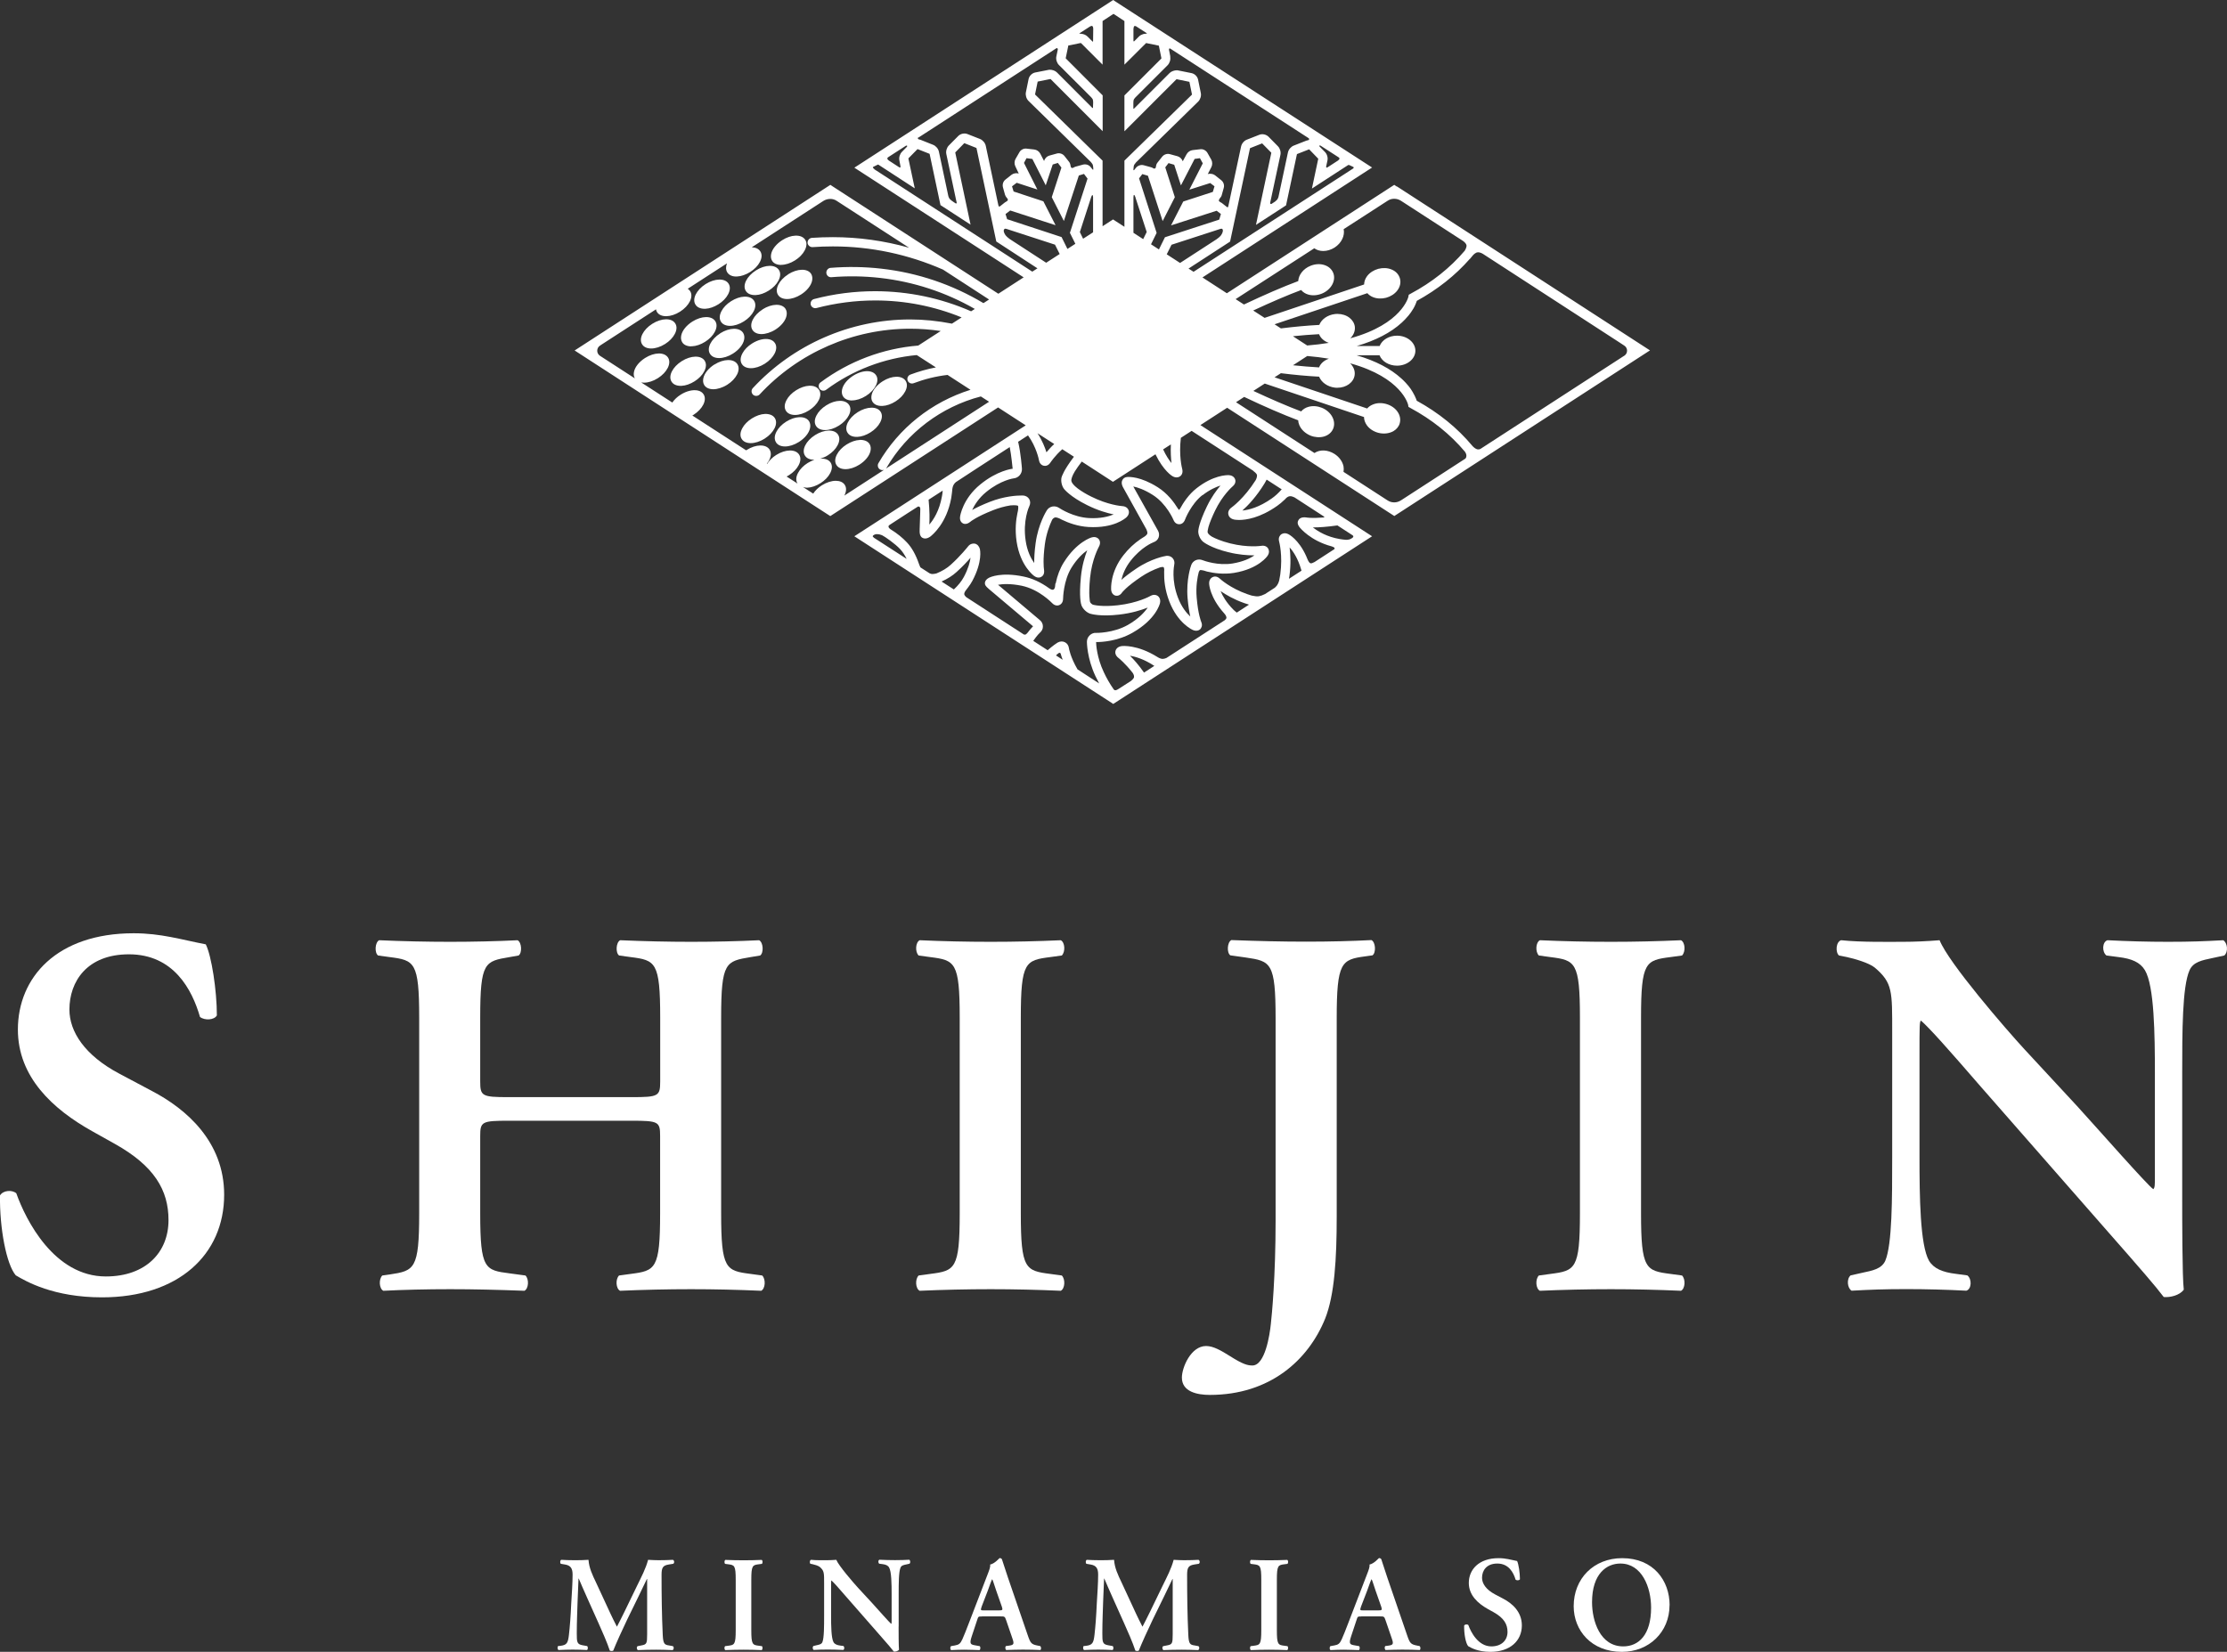
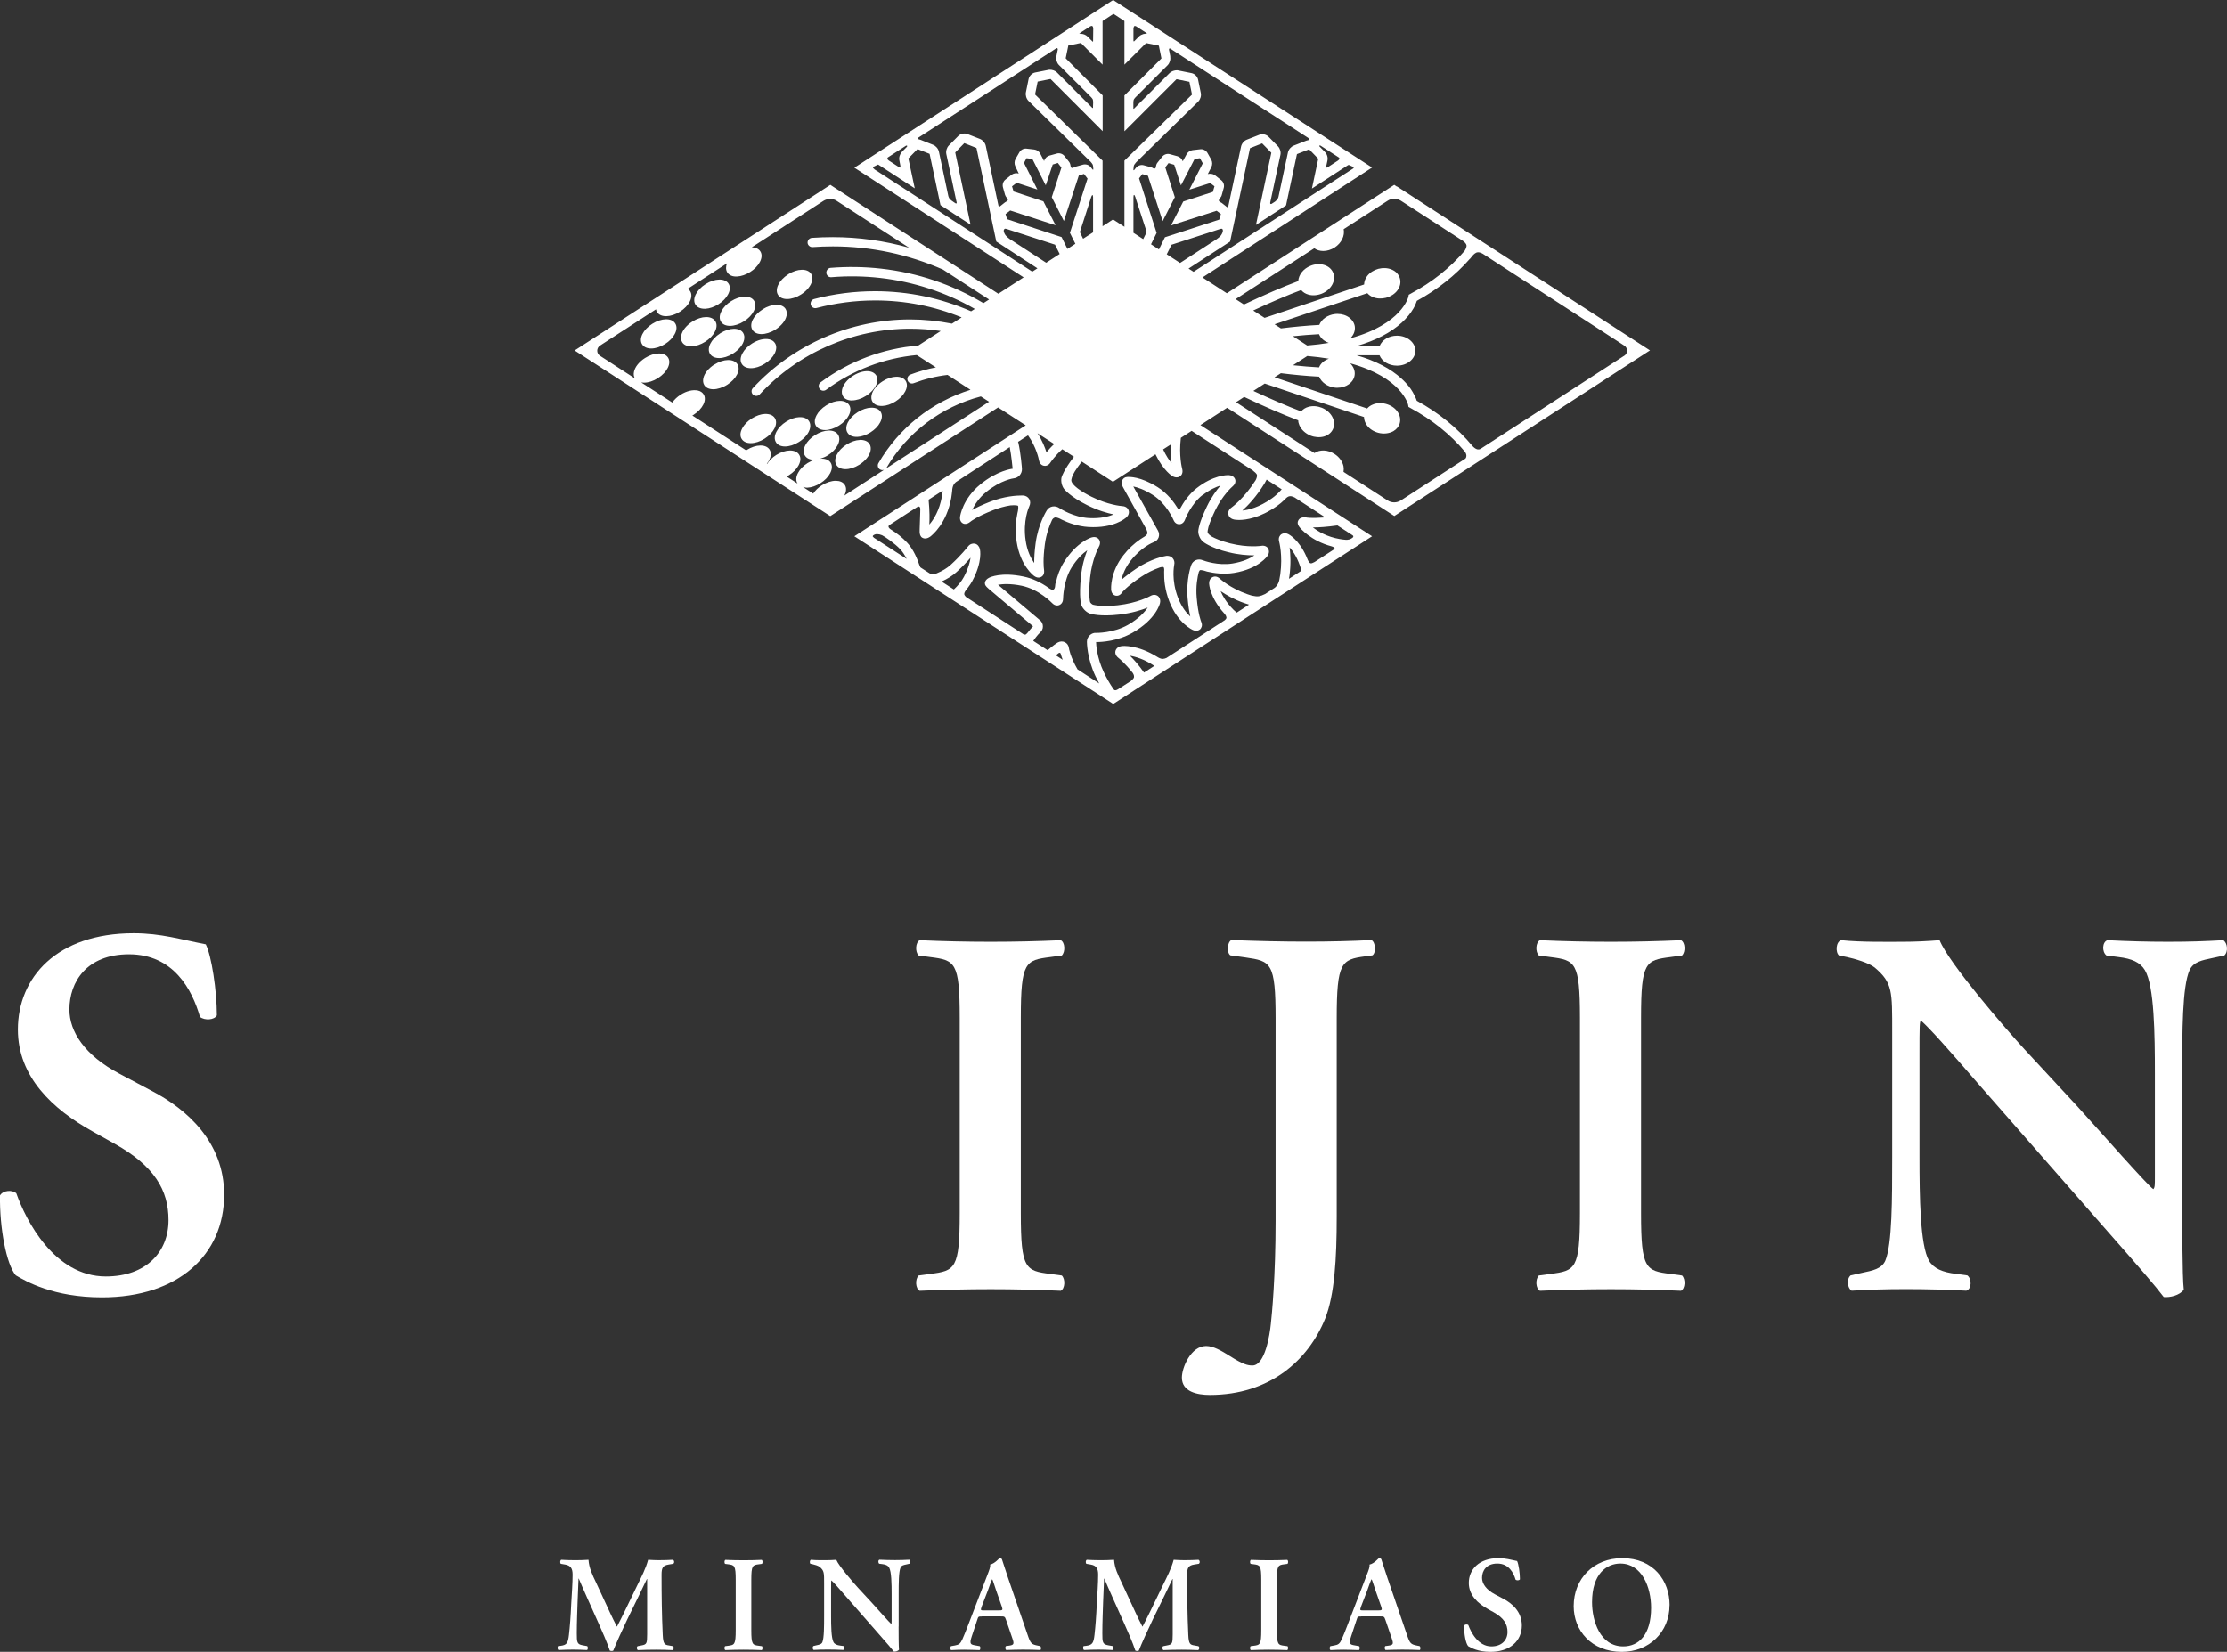
<svg xmlns="http://www.w3.org/2000/svg" id="Layer_2" viewBox="0 0 281.36 208.75">
  <rect x="0" y="0" width="281.36" height="208.75" fill="#333333" stroke="none" />
  <defs>
    <style>.cls-1{fill:#fff;}</style>
  </defs>
  <g id="_デザイン">
    <path class="cls-1" d="M2,161.18c-1.2-1.4-2.06-5.99-2-10.11.4-.66,1.53-.73,2.06-.27,1.2,3.39,4.79,10.51,11.31,10.51,5.06,0,7.92-3.06,7.92-7.12,0-3.79-1.8-6.85-6.79-9.64l-2.86-1.6c-4.99-2.79-9.38-6.85-9.38-12.84,0-6.58,4.92-12.17,14.63-12.17,3.46,0,5.99.8,9.11,1.4.73,1.46,1.4,5.85,1.4,8.98-.33.6-1.53.66-2.13.2-1-3.46-3.33-7.92-8.98-7.92-5.32,0-7.52,3.46-7.52,6.98,0,2.79,1.93,5.79,6.32,8.11l4.12,2.19c4.32,2.26,9.11,6.39,9.11,13.1,0,7.58-5.79,12.97-15.43,12.97-6.12,0-9.58-2-10.91-2.79Z" />
-     <path class="cls-1" d="M64.26,141.63c-3.39,0-3.59.13-3.59,1.93v9.78c0,7.05.6,7.18,3.72,7.58l2,.27c.47.47.4,1.66-.13,1.93-3.46-.13-6.45-.2-9.38-.2s-5.92.07-8.45.2c-.53-.27-.6-1.46-.13-1.93l.93-.13c3.13-.47,3.73-.66,3.73-7.72v-24.74c0-7.05-.6-7.25-3.73-7.65l-1.46-.2c-.47-.33-.4-1.66.13-1.93,2.93.13,6.05.2,8.98.2s5.92-.07,8.51-.2c.53.27.6,1.6.13,1.93l-1.13.2c-3.13.53-3.72.6-3.72,7.65v8.05c0,1.86.2,2,3.59,2h15.56c3.39,0,3.59-.13,3.59-2v-8.05c0-7.05-.6-7.25-3.73-7.65l-1.46-.2c-.47-.33-.4-1.66.13-1.93,3.06.13,6.05.2,8.98.2s5.92-.07,8.58-.2c.53.27.6,1.6.13,1.93l-1.2.2c-3.13.53-3.73.6-3.73,7.65v24.74c0,7.05.6,7.25,3.73,7.65l1.46.2c.47.47.4,1.66-.13,1.93-2.93-.13-5.92-.2-8.85-.2s-6.05.07-8.98.2c-.53-.27-.6-1.46-.13-1.93l1.46-.2c3.13-.4,3.73-.6,3.73-7.65v-9.78c0-1.8-.2-1.93-3.59-1.93h-15.56Z" />
    <path class="cls-1" d="M128.97,153.34c0,7.05.6,7.25,3.72,7.65l1.46.2c.47.47.4,1.66-.13,1.93-2.93-.13-5.92-.2-8.85-.2s-6.05.07-8.98.2c-.53-.27-.6-1.46-.13-1.93l1.46-.2c3.13-.4,3.73-.6,3.73-7.65v-24.74c0-7.05-.6-7.25-3.73-7.65l-1.46-.2c-.47-.47-.4-1.66.13-1.93,2.93.13,5.92.2,8.98.2s5.92-.07,8.85-.2c.53.27.6,1.46.13,1.93l-1.46.2c-3.13.4-3.72.6-3.72,7.65v24.74Z" />
    <path class="cls-1" d="M168.88,153.8c0,5.26-.27,9.84-1.46,12.84-2.13,5.25-6.98,9.64-14.57,9.64-1.6,0-3.53-.4-3.53-2.19,0-1.26,1.13-3.99,3.06-3.99.93,0,1.93.6,2.99,1.26,1.66,1.06,2.26,1.2,2.86,1.2,1.6,0,2.19-3.86,2.33-5.26.13-1.13.6-5.99.6-13.04v-25.54c0-7.12-.6-7.25-3.79-7.72l-1.93-.27c-.47-.33-.4-1.66.13-1.93,3.46.13,6.45.2,9.45.2s5.79-.07,8.25-.2c.53.27.6,1.6.13,1.93l-.93.13c-2.99.4-3.59.73-3.59,7.85v25.08Z" />
    <path class="cls-1" d="M207.33,153.34c0,7.05.6,7.25,3.72,7.65l1.46.2c.47.47.4,1.66-.13,1.93-2.93-.13-5.92-.2-8.85-.2s-6.05.07-8.98.2c-.53-.27-.6-1.46-.13-1.93l1.46-.2c3.13-.4,3.73-.6,3.73-7.65v-24.74c0-7.05-.6-7.25-3.73-7.65l-1.46-.2c-.47-.47-.4-1.66.13-1.93,2.93.13,5.92.2,8.98.2s5.92-.07,8.85-.2c.53.27.6,1.46.13,1.93l-1.46.2c-3.13.4-3.72.6-3.72,7.65v24.74Z" />
    <path class="cls-1" d="M275.7,151.61c0,2,0,9.84.2,11.37-.53.73-1.73,1-2.53.93-1.06-1.4-2.73-3.33-7.52-8.78l-15.56-17.76c-4.26-4.92-6.45-7.38-7.58-8.38-.2,0-.2.73-.2,4.26v12.97c0,4.99.07,11.11,1.2,13.1.6,1,1.73,1.46,3.39,1.66l1.46.2c.6.47.53,1.73-.13,1.93-2.46-.13-5.06-.2-7.58-.2-2.79,0-4.59.07-6.92.2-.53-.33-.66-1.46-.13-1.93l1.46-.33c1.26-.27,2.46-.47,2.93-1.53.87-2.06.87-7.85.87-13.1v-15.76c0-5.19.07-6.25-2.2-8.18-.73-.6-2.59-1.13-3.52-1.33l-1-.2c-.47-.4-.4-1.73.27-1.93,2.53.27,6.19.2,7.85.2,1.4,0,2.99-.07,4.59-.2,1.13,2.86,8.38,11.24,10.71,13.77l6.65,7.18c2.79,3.06,8.98,10.11,9.64,10.51.2-.2.2-.53.2-1.6v-12.97c0-4.99-.07-11.11-1.26-13.1-.6-1-1.66-1.46-3.33-1.66l-1.53-.2c-.6-.47-.53-1.73.13-1.93,2.59.13,5.05.2,7.65.2,2.86,0,4.59-.07,6.98-.2.53.33.66,1.46.13,1.93l-1.53.33c-1.26.27-2.39.47-2.86,1.53-.93,2.06-.93,7.85-.93,13.1v15.9Z" />
    <path class="cls-1" d="M85,208.03c.17.07.15.43-.03.5-.73-.03-1.4-.05-2.09-.05-.8,0-1.54.02-2.29.05-.14-.07-.2-.39-.03-.5l.46-.09c.68-.12.74-.24.74-1.4v-7h-.03c-.46.94-.7,1.45-1.03,2.14l-1.47,3.01c-.58,1.2-1.44,3.1-1.75,3.9-.07.07-.32.07-.44,0-.29-.92-1.03-2.6-1.42-3.46l-1.47-3.28c-.32-.72-.82-1.85-1.03-2.36h-.03l-.12,2.94c-.03,1.04-.1,2.57-.1,3.97,0,1.13.02,1.39.75,1.52l.56.1c.12.1.12.43-.02.5-.63-.03-1.16-.05-1.8-.05-.55,0-1.13.02-1.8.05-.15-.09-.15-.41-.05-.5l.29-.03c.82-.1.96-.36,1.08-1.4.12-1.08.21-2.19.29-3.97.07-1.16.17-2.58.17-3.63,0-.8-.26-1.15-.92-1.27l-.58-.1c-.1-.12-.09-.45.07-.5.51.03.98.05,1.61.05.6,0,1.2,0,1.83-.05.07,1.03.5,1.92.94,2.84l1.83,3.95c.14.29.6,1.27.82,1.66.27-.5.56-1.09.96-1.9l1.59-3.28c.55-1.13,1.09-2.14,1.39-3.27.46.03.96.05,1.33.05.72,0,1.32-.02,1.8-.05.19.07.22.39.05.5l-.56.09c-.75.12-.92.39-.92,1.3,0,2.53.03,5.06.15,7.6.05,1.15.24,1.25.79,1.33l.5.09Z" />
    <path class="cls-1" d="M94.92,206.01c0,1.81.15,1.87.96,1.97l.38.05c.12.12.1.43-.03.5-.75-.03-1.52-.05-2.28-.05s-1.56.02-2.31.05c-.14-.07-.15-.38-.03-.5l.38-.05c.8-.1.96-.15.96-1.97v-6.36c0-1.81-.15-1.87-.96-1.97l-.38-.05c-.12-.12-.1-.43.03-.5.75.03,1.52.05,2.31.05s1.52-.02,2.28-.05c.14.07.15.38.03.5l-.38.05c-.8.1-.96.15-.96,1.97v6.36Z" />
    <path class="cls-1" d="M113.53,205.56c0,.51,0,2.53.05,2.92-.14.19-.45.26-.65.24-.27-.36-.7-.86-1.93-2.26l-4-4.57c-1.09-1.27-1.66-1.9-1.95-2.16-.05,0-.05.19-.05,1.09v3.34c0,1.28.02,2.86.31,3.37.15.26.45.38.87.43l.38.05c.15.12.14.45-.03.5-.63-.03-1.3-.05-1.95-.05-.72,0-1.18.02-1.78.05-.14-.09-.17-.38-.03-.5l.38-.09c.32-.07.63-.12.75-.39.22-.53.22-2.02.22-3.37v-4.05c0-1.33.02-1.61-.56-2.1-.19-.15-.67-.29-.91-.34l-.26-.05c-.12-.1-.1-.45.07-.5.65.07,1.59.05,2.02.05.36,0,.77-.02,1.18-.05.29.74,2.16,2.89,2.75,3.54l1.71,1.85c.72.79,2.31,2.6,2.48,2.7.05-.05.05-.14.05-.41v-3.34c0-1.28-.02-2.86-.32-3.37-.15-.26-.43-.38-.86-.43l-.39-.05c-.15-.12-.14-.45.03-.5.67.03,1.3.05,1.97.05.74,0,1.18-.02,1.8-.05.14.09.17.38.03.5l-.39.09c-.33.07-.62.12-.74.39-.24.53-.24,2.02-.24,3.37v4.09Z" />
    <path class="cls-1" d="M124.03,204.28c-.44,0-.43,0-.58.46l-.68,2.05c-.34,1.01-.12,1.04.51,1.15l.5.09c.12.12.1.43-.03.5-.55-.03-1.2-.03-1.9-.05-.56,0-1.09.02-1.69.05-.12-.09-.14-.34-.02-.5l.51-.09c.5-.09.68-.22.94-.79.21-.45.48-1.16.84-2.09l2.34-6.09c.21-.55.38-.96.32-1.25.6-.12,1.16-.82,1.2-.82.14,0,.22.05.29.14.27.77.5,1.57.77,2.34l2.46,7.17c.39,1.15.48,1.25,1.35,1.42l.26.05c.14.12.14.41.02.5-.7-.03-1.33-.05-2.22-.05-.74,0-1.49.03-2.09.05-.14-.09-.15-.39-.05-.5l.38-.05c.62-.09.7-.19.45-.91l-.8-2.33c-.15-.46-.22-.46-.7-.46h-2.36ZM126.17,203.51c.48,0,.55-.03.41-.45l-.72-2.05c-.31-.91-.41-1.3-.5-1.42h-.03c-.07.12-.24.62-.53,1.42l-.77,2c-.17.5-.14.5.27.5h1.87Z" />
    <path class="cls-1" d="M151.4,208.03c.17.07.15.43-.03.5-.73-.03-1.4-.05-2.09-.05-.8,0-1.54.02-2.29.05-.14-.07-.2-.39-.03-.5l.46-.09c.68-.12.74-.24.74-1.4v-7h-.03c-.46.94-.7,1.45-1.03,2.14l-1.47,3.01c-.58,1.2-1.44,3.1-1.75,3.9-.07.07-.32.07-.44,0-.29-.92-1.03-2.6-1.42-3.46l-1.47-3.28c-.32-.72-.82-1.85-1.03-2.36h-.03l-.12,2.94c-.03,1.04-.1,2.57-.1,3.97,0,1.13.02,1.39.75,1.52l.56.1c.12.1.12.43-.02.5-.63-.03-1.16-.05-1.8-.05-.55,0-1.13.02-1.8.05-.15-.09-.15-.41-.05-.5l.29-.03c.82-.1.96-.36,1.08-1.4.12-1.08.21-2.19.29-3.97.07-1.16.17-2.58.17-3.63,0-.8-.26-1.15-.92-1.27l-.58-.1c-.1-.12-.09-.45.07-.5.51.03.98.05,1.61.05.6,0,1.2,0,1.83-.05.07,1.03.5,1.92.94,2.84l1.83,3.95c.14.29.6,1.27.82,1.66.27-.5.56-1.09.96-1.9l1.59-3.28c.55-1.13,1.09-2.14,1.39-3.27.46.03.96.05,1.33.05.72,0,1.32-.02,1.8-.05.19.07.22.39.05.5l-.56.09c-.75.12-.92.39-.92,1.3,0,2.53.03,5.06.15,7.6.05,1.15.24,1.25.79,1.33l.5.09Z" />
    <path class="cls-1" d="M161.32,206.01c0,1.81.15,1.87.96,1.97l.38.05c.12.12.1.43-.03.5-.75-.03-1.52-.05-2.28-.05s-1.56.02-2.31.05c-.14-.07-.15-.38-.03-.5l.38-.05c.8-.1.96-.15.96-1.97v-6.36c0-1.81-.15-1.87-.96-1.97l-.38-.05c-.12-.12-.1-.43.03-.5.75.03,1.52.05,2.31.05s1.52-.02,2.28-.05c.14.07.15.38.03.5l-.38.05c-.8.1-.96.15-.96,1.97v6.36Z" />
    <path class="cls-1" d="M171.96,204.28c-.44,0-.43,0-.58.46l-.68,2.05c-.34,1.01-.12,1.04.51,1.15l.5.09c.12.12.1.43-.03.5-.55-.03-1.2-.03-1.9-.05-.56,0-1.09.02-1.69.05-.12-.09-.14-.34-.02-.5l.51-.09c.5-.09.68-.22.94-.79.21-.45.48-1.16.84-2.09l2.34-6.09c.21-.55.38-.96.32-1.25.6-.12,1.16-.82,1.2-.82.14,0,.22.05.29.14.27.77.5,1.57.77,2.34l2.46,7.17c.39,1.15.48,1.25,1.35,1.42l.26.05c.14.12.14.41.02.5-.7-.03-1.33-.05-2.22-.05-.74,0-1.49.03-2.09.05-.14-.09-.15-.39-.05-.5l.38-.05c.62-.09.7-.19.45-.91l-.8-2.33c-.15-.46-.22-.46-.7-.46h-2.36ZM174.1,203.51c.48,0,.55-.03.41-.45l-.72-2.05c-.31-.91-.41-1.3-.5-1.42h-.03c-.07.12-.24.62-.53,1.42l-.77,2c-.17.5-.14.5.27.5h1.87Z" />
    <path class="cls-1" d="M185.49,208.03c-.31-.36-.53-1.54-.51-2.6.1-.17.39-.19.53-.07.31.87,1.23,2.7,2.91,2.7,1.3,0,2.04-.79,2.04-1.83,0-.98-.46-1.76-1.74-2.48l-.74-.41c-1.28-.72-2.41-1.76-2.41-3.3,0-1.69,1.27-3.13,3.76-3.13.89,0,1.54.2,2.34.36.19.38.36,1.51.36,2.31-.09.15-.39.17-.55.05-.26-.89-.86-2.04-2.31-2.04-1.37,0-1.93.89-1.93,1.8,0,.72.5,1.49,1.63,2.09l1.06.56c1.11.58,2.34,1.64,2.34,3.37,0,1.95-1.49,3.34-3.97,3.34-1.57,0-2.46-.51-2.81-.72Z" />
    <path class="cls-1" d="M210.93,202.86c0,3.37-2.57,5.89-6.02,5.89-3.87,0-6.09-2.72-6.09-5.77,0-3.49,2.53-6.07,6.13-6.07,3.95,0,5.99,2.84,5.99,5.95ZM201.14,202.48c0,2.36,1.01,5.58,3.94,5.58,1.95,0,3.52-1.45,3.52-4.89,0-2.58-1.16-5.58-3.88-5.58-1.71,0-3.58,1.25-3.58,4.89Z" />
    <path class="cls-1" d="M149.11,64.25c-.04.08-.12.17-.14.19-.03-.01-.11-.1-.16-.18-.49-.8-1.32-1.92-2.55-2.69-2.17-1.37-3.6-1.31-3.86-1.29-.31.02-.53.19-.64.48-.13.37.1.78.13.83l2.95,5.31c.06.13.16.42.11.55-.07.18-.36.38-.53.47l-.34.22c-.78.53-1.51,1.21-2.15,2.03-1.7,2.16-1.55,4.25-1.55,4.33.04.59.43.74.54.77.12.03.53.09.85-.4,0,0,.48-.68,2.39-1.97.73-.49,1.54-.9,2.38-1.19.24-.07.41-.07.47-.03.06.04.1.3.07.52v.15s0,0,0,0c-.02.87.08,2.17.65,3.65,1.07,2.78,2.92,3.59,2.99,3.62.14.06.27.09.41.09.27,0,.44-.13.52-.21.08-.09.34-.41.11-.92-.02-.04-.39-.95-.57-3.05-.13-1.45.11-2.65.26-3.22.06-.16.12-.24.16-.26,0,0,.1-.04.5.06.07.02.15.04.23.07l.16.05h0c.85.2,2.08.38,3.4.17,3.17-.52,4.24-2.15,4.25-2.17.3-.45.14-.79.06-.93-.06-.1-.32-.42-.87-.32-.02,0-1.63.26-3.92-.31-1.14-.29-1.88-.62-2.29-.84-.22-.13-.49-.34-.55-.53-.03-.09,0-.34.1-.71.17-.58.46-1.27.84-2.07.94-1.95,2.17-3.02,2.22-3.06.44-.37.35-.76.31-.88-.04-.11-.2-.49-.78-.53-.32-.02-2,.01-4.09,1.65-.99.77-1.68,1.83-2.09,2.59ZM151.92,62.59c.9-.7,1.7-1.05,2.28-1.23-.5.58-1.15,1.46-1.71,2.62-1.03,2.14-1.1,3.02-1.1,3.18,0,.47.26,1.02.62,1.31,0,0,.89.75,3.15,1.31,1.3.32,2.41.4,3.2.4.04,0,.09,0,.13,0-.54.38-1.43.81-2.77,1.03-1.83.3-3.59-.34-3.79-.42-.27-.11-.58-.11-.85,0-.27.12-.48.34-.58.62-.03.07-.66,1.82-.46,4.18.09,1.01.22,1.77.34,2.32-.49-.45-1.1-1.2-1.55-2.37-.87-2.26-.49-4.08-.48-4.15.08-.33,0-.64-.21-.87-.17-.18-.41-.28-.67-.28-.06,0-.12,0-.18.02-.07.01-1.83.3-3.78,1.63-.84.57-1.43,1.03-1.83,1.39.15-.65.47-1.53,1.17-2.42,1.35-1.72,2.75-2.28,2.9-2.34.3-.1.53-.32.63-.6.1-.28.07-.6-.08-.86l-3.12-5.58c.54.11,1.37.38,2.45,1.06,1.76,1.11,2.61,3.13,2.62,3.15.18.45.5.57.75.56.15,0,.53-.07.72-.59,0-.02.75-1.96,2.19-3.09Z" />
    <path class="cls-1" d="M107.65,50.6c.53,0,1.16-.19,1.76-.57,1.17-.74,1.74-1.89,1.28-2.6-.15-.24-.41-.41-.73-.48-.62-.14-1.43.06-2.17.53-.74.47-1.27,1.12-1.4,1.74-.07.33-.03.63.12.87.22.35.64.52,1.14.52Z" />
    <path class="cls-1" d="M110.24,50.78c.21.34.62.52,1.14.52.03,0,.07,0,.1,0,.53-.02,1.12-.23,1.66-.57.54-.34.98-.79,1.22-1.26.27-.51.29-.98.06-1.34-.46-.71-1.73-.69-2.9.05-.74.47-1.27,1.12-1.4,1.74-.07.33-.03.63.12.87Z" />
    <path class="cls-1" d="M103.1,53.83c.22.35.64.52,1.14.52.53,0,1.16-.19,1.76-.57,1.17-.74,1.74-1.89,1.28-2.6-.46-.71-1.73-.7-2.9.05-.54.34-.98.79-1.22,1.26-.27.51-.29.98-.06,1.34Z" />
-     <path class="cls-1" d="M100.44,52.44c.53,0,1.16-.19,1.76-.57,1.17-.74,1.74-1.89,1.28-2.6-.23-.36-.66-.54-1.24-.52-.53.02-1.12.23-1.66.57-.54.34-.98.79-1.22,1.26-.27.51-.29.98-.06,1.34.22.35.64.52,1.14.52Z" />
    <path class="cls-1" d="M108.36,52.09c-1.17.74-1.74,1.89-1.28,2.6.21.34.62.52,1.14.52.03,0,.07,0,.1,0,.53-.02,1.12-.23,1.66-.57.54-.34.98-.79,1.22-1.26.27-.51.29-.98.06-1.34-.45-.71-1.73-.69-2.9.05Z" />
    <path class="cls-1" d="M98.04,55.9c.22.35.64.52,1.14.52.53,0,1.16-.19,1.76-.57.74-.47,1.27-1.12,1.4-1.74.07-.33.03-.63-.12-.87-.23-.36-.66-.54-1.24-.52-.53.02-1.12.23-1.66.57-.54.34-.98.79-1.22,1.26-.27.51-.29.98-.06,1.34Z" />
    <path class="cls-1" d="M93.77,54.14c-.27.51-.29.98-.06,1.34.22.35.64.52,1.14.52.53,0,1.16-.19,1.76-.57,1.17-.74,1.74-1.89,1.28-2.6-.23-.36-.67-.53-1.24-.52-.53.02-1.12.23-1.66.57-.54.34-.98.79-1.22,1.26Z" />
    <path class="cls-1" d="M108.62,55.6c-.53.02-1.12.23-1.66.57-.54.34-.98.79-1.22,1.26-.27.51-.29.98-.06,1.34.22.35.64.52,1.14.52.53,0,1.16-.19,1.76-.57.74-.47,1.27-1.12,1.4-1.74.07-.33.03-.62-.12-.87-.23-.36-.66-.53-1.24-.52Z" />
-     <path class="cls-1" d="M98.69,33.47c.53,0,1.16-.19,1.76-.57.54-.34.98-.79,1.22-1.26.27-.51.29-.98.06-1.34-.23-.36-.67-.54-1.24-.52-.53.02-1.12.22-1.66.57-.74.47-1.27,1.12-1.4,1.74-.07.33-.03.63.12.87.22.35.64.52,1.14.52Z" />
-     <path class="cls-1" d="M95.37,37.29s.07,0,.1,0c.53-.02,1.12-.23,1.66-.57.54-.34.98-.79,1.22-1.26.27-.51.29-.98.06-1.34-.46-.71-1.73-.7-2.9.05-1.17.74-1.74,1.89-1.28,2.6.21.34.62.52,1.14.52Z" />
    <path class="cls-1" d="M99.58,34.67c-1.17.74-1.74,1.89-1.28,2.6.22.35.64.52,1.14.52.53,0,1.16-.19,1.76-.57.74-.47,1.27-1.12,1.4-1.74.07-.33.03-.62-.12-.87-.45-.71-1.73-.69-2.9.05Z" />
    <path class="cls-1" d="M91.15,39.32c-.27.51-.29.98-.06,1.34.22.35.64.52,1.14.52.53,0,1.16-.19,1.76-.57,1.17-.74,1.74-1.89,1.28-2.6-.23-.36-.67-.54-1.24-.52-.53.02-1.12.23-1.66.57-.54.34-.98.79-1.22,1.26Z" />
    <path class="cls-1" d="M89.01,39.02s.07,0,.1,0c.53-.02,1.12-.23,1.66-.57.54-.34.98-.79,1.22-1.26.27-.51.29-.98.06-1.34-.45-.71-1.73-.69-2.9.05-1.17.74-1.74,1.89-1.28,2.6.21.34.62.52,1.14.52Z" />
    <path class="cls-1" d="M96.35,39.1c-1.17.74-1.74,1.89-1.28,2.6.22.35.64.52,1.14.52s1.16-.19,1.76-.57c.74-.47,1.27-1.12,1.4-1.74.07-.33.03-.62-.12-.87-.45-.71-1.73-.69-2.9.05Z" />
    <path class="cls-1" d="M87.33,43.76s.07,0,.1,0c.53-.02,1.12-.23,1.66-.57.54-.34.98-.79,1.22-1.26.27-.51.29-.98.06-1.34-.46-.71-1.73-.69-2.9.05-.74.47-1.27,1.12-1.4,1.74-.07.33-.03.62.12.87.21.34.62.52,1.14.52Z" />
    <path class="cls-1" d="M90.99,42.13c-1.17.74-1.74,1.89-1.28,2.6.22.35.64.52,1.14.52.53,0,1.16-.19,1.76-.57.74-.47,1.27-1.12,1.4-1.74.07-.33.03-.62-.12-.87-.45-.71-1.73-.69-2.9.05Z" />
    <path class="cls-1" d="M85.25,42.21c.27-.51.29-.98.06-1.34-.45-.71-1.73-.69-2.9.05-1.17.74-1.74,1.89-1.28,2.6.22.35.64.52,1.14.52.53,0,1.16-.19,1.76-.57.54-.34.98-.79,1.22-1.26Z" />
    <path class="cls-1" d="M97.18,42.88c-.62-.14-1.43.06-2.17.53-.54.34-.98.79-1.22,1.26-.27.51-.29.98-.06,1.34.22.35.64.52,1.14.52.53,0,1.16-.19,1.76-.57,1.17-.74,1.74-1.89,1.28-2.6-.15-.24-.4-.41-.73-.48Z" />
-     <path class="cls-1" d="M89.03,45.59c-.45-.71-1.73-.69-2.9.05-1.17.74-1.74,1.89-1.28,2.6.21.34.62.52,1.14.52.03,0,.07,0,.1,0,.53-.02,1.12-.23,1.66-.57.54-.34.98-.79,1.22-1.26.27-.51.29-.98.06-1.34Z" />
    <path class="cls-1" d="M90.26,46.06c-.74.47-1.27,1.12-1.4,1.74-.07.33-.03.63.12.87.22.35.64.52,1.14.52s1.16-.19,1.76-.57c1.17-.74,1.74-1.89,1.28-2.6-.46-.71-1.73-.69-2.9.05Z" />
    <path class="cls-1" d="M176.48,23.58l-.33-.22-21.15,13.7-3.08-2,21.43-13.89L140.97.22l-.33-.22-32.42,21.01-.28.18,21.39,13.86-3.2,2.07-20.89-13.54-.33-.22-32.03,20.75-.28.18,29.92,19.39,2.38,1.54,21.2-13.73,3.49,2.26-16.98,11-4.67,3.02,32.59,21.11.12.08,32.7-21.19-21.69-14.05,3.38-2.19,19.73,12.78,1.39.9,32.3-20.93-31.97-20.72ZM111.92,59.23s.06-.07.08-.11c2.58-4.44,6.92-7.72,11.92-9.02l1.04.67-13.04,8.45ZM124.27,38.32c-3.98-2.38-8.33-3.85-12.94-4.37-2.12-.24-4.27-.27-6.39-.1-.16.01-.3.09-.4.21-.1.12-.15.27-.14.43.01.16.09.3.21.41.12.1.27.14.42.13,2.05-.17,4.12-.14,6.16.09,4.24.48,8.27,1.8,11.97,3.92l-.47.3c-3.84-1.68-7.91-2.53-12.1-2.54h-.02c-2.61,0-5.21.33-7.72.99-.31.08-.5.4-.42.72.08.31.4.49.71.42,2.41-.63,4.91-.96,7.42-.96h.02c3.76,0,7.43.72,10.91,2.14l-1.22.79c-1.79-.35-3.56-.53-5.28-.53h-.02c-7.51,0-14.75,3.16-19.86,8.68-.22.23-.21.6.03.83.23.21.61.2.83-.03,4.89-5.28,11.82-8.31,19.01-8.31h.01c1.29,0,2.58.1,3.86.29l-2.84,1.84c-4.46.36-8.73,1.97-12.34,4.65-.13.09-.21.23-.23.38-.02.16.02.31.11.44.19.26.56.31.82.12,3.34-2.48,7.3-4,11.45-4.39l2.42,1.56c-1.11.21-2.19.52-3.23.91-.3.12-.45.45-.34.75.11.3.45.45.75.34,1.38-.52,2.82-.88,4.29-1.05l2.9,1.88c-4.93,1.55-9.05,4.83-11.63,9.27-.08.13-.1.29-.06.45.04.15.14.28.27.35.09.05.18.08.3.08.07,0,.13-.01.19-.03l-5.01,3.25c.26-.49.3-.98.06-1.35-.22-.35-.64-.52-1.14-.52-.53,0-1.16.19-1.76.57-.46.29-.84.66-1.09,1.05l-1.3-.84c.15.04.29.09.46.09.03,0,.07,0,.1,0,.53-.02,1.12-.23,1.66-.57.54-.34.98-.79,1.22-1.26.27-.51.29-.98.06-1.34-.25-.39-.75-.54-1.33-.49.33-.1.67-.23.99-.44.54-.34.98-.79,1.22-1.26.27-.51.29-.98.06-1.34-.45-.71-1.73-.69-2.9.05-1.17.74-1.74,1.89-1.28,2.6.21.34.62.52,1.14.52.02,0,.04,0,.06,0-.28.1-.57.23-.86.41-.54.34-.98.79-1.22,1.26-.27.5-.29.98-.06,1.34l-1.38-.89c.11-.05.21-.11.3-.17.54-.34.98-.79,1.22-1.26.27-.51.29-.98.06-1.34-.45-.71-1.73-.69-2.9.05-.49.31-.89.71-1.14,1.13l-.04-.03c.51-.64.65-1.31.35-1.78-.45-.71-1.73-.7-2.9.05-.02.01-.04.02-.06.04l-6.8-4.4s.09-.05.14-.08c1.17-.74,1.74-1.89,1.28-2.6-.15-.24-.4-.41-.73-.48-.62-.13-1.43.06-2.17.53-.43.27-.8.62-1.05.99l-3.93-2.54c.11.02.23.03.35.03.53,0,1.16-.19,1.76-.57,1.17-.74,1.74-1.89,1.28-2.6-.46-.71-1.73-.69-2.9.05-.74.47-1.27,1.12-1.4,1.74-.07.31-.03.6.11.84l-.29-.19h0s-4.12-2.67-4.12-2.67c-.46-.3-.46-.98,0-1.28l.24-.16,6.84-4.43c.02.13.06.25.13.35.45.71,1.73.69,2.9-.05,1.17-.74,1.74-1.89,1.28-2.6-.08-.12-.18-.22-.3-.3l4.96-3.21c-.17.42-.16.82.03,1.14.23.36.68.56,1.24.52.53-.02,1.12-.23,1.66-.57.54-.34.98-.79,1.22-1.26.27-.51.29-.98.06-1.34-.21-.33-.59-.5-1.08-.52l9.05-5.86c.25-.16.54-.24.82-.25.03,0,.05,0,.08,0,.12,0,.24.02.36.05,0,0,0,0,0,0,.14.04.28.1.4.18l.06.04,9.11,5.9c-3.15-.89-6.39-1.34-9.64-1.34-.88,0-1.77.03-2.65.09-.32.03-.56.31-.54.63.02.31.32.56.63.54.84-.06,1.7-.09,2.57-.09,4.81,0,9.5,1,13.91,2.93l5.82,3.78-.73.47ZM166.68,18.4s.14,0,.15,0l2.32,1.5c.05.05.08.09.09.12,0,.1-.14.23-.2.27l-1.23.8h0s-.1.06-.1.06c-.11.07-.18.03-.16-.11l.03-.15s0,0,0,0h0s.13-.61.13-.61c.08-.37-.05-.81-.32-1.08l-.67-.68s-.08-.09-.03-.14ZM147.86,7.15l-.12-.62-.04-.18s-.04-.16.03-.21c.06-.04.12-.01.12,0l17.45,11.3h0s.11.06.1.15c-.02.12-.14.13-.14.13,0,0-.16.03-.23.06l-1.58.62c-.35.14-.65.49-.73.86l-1.2,5.63s-.07.24-.18.36c-.06.06-.16.15-.24.22l-.46.3c-.06.03-.1.01-.13-.01-.05-.04-.03-.16-.03-.16h0s0,0,0,0l1.29-6.03c.08-.37-.05-.81-.31-1.08l-1.19-1.21c-.29-.29-.78-.4-1.16-.25l-1.58.62c-.35.13-.65.49-.73.86-1.61,7.55-1.62,7.57-1.62,7.58,0,0,0,.09-.08.1-.07.01-.17-.09-.22-.13l-.52-.41c-.05-.04-.12-.07-.18-.1,0,0,0,0,0,0-.07-.04-.18-.12-.19-.19-.01-.09.06-.2.11-.26,0,0,0-.02,0-.02.11-.12.21-.25.25-.4l.26-.94c.1-.34-.03-.74-.31-.96l-.77-.61c-.17-.14-.41-.21-.65-.21-.1,0-.2.01-.29.04l.46-.89c.14-.28.14-.66-.02-.94l-.48-.85c-.18-.31-.55-.51-.9-.46l-.97.11c-.31.03-.62.25-.77.53l-.48.88c-.1-.3-.37-.56-.68-.64l-.95-.26c-.35-.1-.74.04-.96.31l-.61.77c-.12.15-.17.33-.19.52h0s-.02.2-.15.22c-.11.02-.18-.03-.18-.03h0c-.08-.06-.18-.11-.27-.13l-.95-.26c-.34-.09-.73.04-.96.31l-.24.3s-.06.05-.09,0v-.09c.02-.32.05-.48.07-.52.02-.04.07-.13.25-.35l7.87-7.7c.26-.27.4-.71.32-1.08l-.34-1.67c-.08-.41-.43-.76-.84-.84l-1.69-.34-.14-.02c-.31,0-.7.12-.92.34l-4.46,4.46s0,0,0,0c0,0-.04.04-.04.04-.05.05-.09.03-.09-.04h0s0-.15,0-.16v-.54c0-.18.03-.34.05-.39.02-.05.12-.18.2-.27l4.08-4.08c.26-.27.4-.71.32-1.08ZM143.91,22.54l.41-.54.71.21,1.86,5.73,1.54-3.02-1.21-3.77.41-.54.72.21.85,2.61,1.73-3.35.67-.09.36.65-1.7,3.33,2.64-.84.54.41-.21.71-3.66,1.19-.08.03-1.54,3.01,5.76-1.85.54.41-.21.71-6.86,2.23-.76,1.54-1-.65.71-1.44-2.22-6.89ZM144.87,29.33l-.44.89-1.23-.8v-4.41s0-.04,0-.04v-.02c0-.4.11-.42.24-.05l.02.05v.03s1.42,4.35,1.42,4.35ZM147.93,56.15c-.05.98.01,1.8.08,2.37-.31-.37-.69-.93-1.06-1.73l.98-.63ZM147.4,32.15l.61-1.22,6.19-2.01c.11-.03.16-.02.2,0,.14.09.09.3.09.31l-.04.15c-.03.09-.1.23-.19.36-.14.19-.47.44-.58.51l-4.59,2.98-1.68-1.09ZM143.21,3.61c0-.09.03-.28.12-.32.02,0,.03-.01.05-.01.05,0,.11.02.13.03l1.35.87c.06.04.05.07-.02.07l-.16.02s-.03,0-.04,0c-.05,0-.1.02-.15.03,0,0-.02,0-.03,0h0c-.2.06-.39.15-.53.28l-.64.64s-.09.03-.09-.04v-.13s0-1.48,0-1.48ZM136.41,4.19l.17-.11h0l1.16-.75c.12-.06.21-.07.26-.04h0c.09.05.12.24.12.32l-.02,1.59c0,.07-.04.08-.09.03l-.19-.19h0l-.43-.43c-.2-.2-.49-.32-.8-.34l-.16-.02c-.07,0-.08-.04-.02-.07ZM134.94,5.76l1.57-.32s.07.02.06,0l2.73,2.73V2.69s.02-.04.01-.04l1.37-.9,1.35.89s.02.03.03.03v5.5s2.74-2.73,2.74-2.73l1.61.33.32,1.58s0,.04,0,.04l-4.67,4.67v4.53s6.56-6.56,6.56-6.56c.01,0,.06-.02.04-.02l1.61.33.32,1.58s0,.04,0,.04l-8.47,8.28-.06.06v8.36s-1.44-.93-1.44-.93l-1.32.86v-8.29s-8.51-8.34-8.51-8.34c0-.01-.01-.04-.02-.04,0,0,0,0,0,0l.33-1.61,1.59-.32s.05,0,.04,0l6.58,6.59v-4.53s-4.65-4.66-4.65-4.66c0-.01-.01-.03-.02-.03h0l.33-1.6ZM116.03,17.39l17.46-11.31s.05-.01.1.03c.02.01.06.05.05.16l-.18.86c-.08.37.06.81.32,1.08l4.08,4.08c.08.09.18.22.2.27.02.05.05.21.05.37l-.02.53v.14s0,0,0,0c0,.03-.01.05-.03.05,0,0,0,0-.01,0-.02,0-.03,0-.05-.02l-.04-.04-4.43-4.44c-.22-.22-.58-.35-.96-.34l-1.78.35c-.41.08-.76.44-.84.84l-.34,1.67c-.07.37.06.81.33,1.08l7.85,7.69c.08.08.23.28.27.37.03.07.06.33.07.52l-.02.13s-.05-.02-.07-.04l-.25-.31c-.22-.28-.61-.4-.96-.31l-.94.26c-.1.03-.19.07-.28.13h0c-.28.13-.33-.12-.34-.16,0-.04-.06-.4-.18-.55l-.61-.77c-.22-.28-.62-.41-.96-.31l-.94.26c-.3.08-.58.34-.67.69l-.48-.93c-.14-.28-.45-.5-.77-.53l-.97-.11c-.35-.05-.73.15-.9.46l-.49.85c-.16.28-.16.65-.02.93l.43.91c-.31-.1-.67-.03-.92.16l-.77.61c-.28.22-.4.61-.31.96l.26.94c.04.13.11.25.19.35,0,0,.2.19.17.33-.03.14-.28.22-.37.3l-.53.42-.04.03h0s-.05.04-.05.04c-.08.06-.17.03-.19-.07l-.06-.26h0s-1.55-7.32-1.55-7.32c-.08-.37-.38-.72-.73-.86l-1.58-.62c-.38-.15-.87-.05-1.16.24l-1.2,1.21c-.26.27-.39.71-.31,1.08l1.25,5.88.03.12.03.12s0,.07-.02.09c0,.01-.01.02-.02.03-.03.01-.06.01-.11-.02l-.1-.07-.07-.04h0c-.25-.16-.44-.32-.48-.36-.03-.03-.06-.06-.08-.08-.11-.12-.18-.37-.18-.37l-1.19-5.61c-.08-.37-.38-.72-.73-.86l-1.58-.63c-.07-.03-.21-.06-.21-.06,0,0-.13-.01-.14-.13,0-.09.09-.15.09-.15ZM135.86,30.81l-1,.65-.74-1.5-6.88-2.26-.2-.65.59-.45,5.73,1.86-1.54-3.02-3.76-1.24-.2-.65.59-.45,2.61.85-1.69-3.36.32-.6.74.1,1.69,3.33.88-2.63.65-.2.45.59-1.19,3.65-.03.09,1.53,3.01,1.89-5.75.65-.2.45.59-2.2,6.77-.03.08.69,1.39ZM132.17,33.2l-4.63-3.01c-.23-.17-.4-.33-.49-.45-.16-.21-.22-.44-.23-.48,0-.04-.05-.23.1-.33.06-.04.13-.04.25,0l6.12,1.99.59,1.18-1.7,1.1ZM133.19,56.11c-.41.38-.74.76-.98,1.05-.18-.58-.53-1.49-1.13-2.41l2.11,1.36ZM137.88,24.85c.11-.28.21-.26.22.07v.08s0,0,0,0h0s0,4.36,0,4.36l-1.26.81-.41-.84,1.45-4.48ZM112.16,19.9l2.29-1.48s.1-.05.15,0c.05.04-.02.13-.03.14l-.63.64c-.26.27-.39.71-.31,1.08l.12.65v.04s.02.06.02.06c.02.13-.05.18-.16.11l-.03-.02-.05-.03-1.23-.8c-.07-.05-.2-.17-.2-.26,0-.03.01-.07.07-.11ZM110.48,21.38c-.1-.06-.15-.13-.18-.18-.02-.03-.02-.05-.02-.07,0-.01.02-.03.04-.04l.57-.28s.03-.01.05-.01h0s.03,0,.05.02l4.58,2.98-.8-3.75s0-.04,0-.04c0,0,0,0,0,0l1.15-1.17,1.5.59s.04.03.03.03l1.37,6.46,3.8,2.47-1.93-9.09s0-.04,0-.04c0,0,0,0,0,0l1.14-1.17,1.51.6s.04.03.03.03l2.45,11.56.05.24,5.2,3.39-.65.42-19.96-12.94ZM128.6,55.85l1.28-.83c1.06,1.47,1.37,3.05,1.38,3.12.09.55.46.69.62.72.15.03.54.05.84-.42,0,0,.58-.87,1.49-1.67l1.47.95c-1.3,1.71-1.53,2.49-1.57,2.63-.1.47.04,1.08.33,1.45.03.04.78.98,2.9,2.03,1.36.68,2.55,1.01,3.36,1.18-.62.26-1.65.54-3.12.46-1.96-.11-3.59-1.16-3.77-1.28-.25-.17-.55-.23-.85-.18-.3.06-.55.23-.71.49-.04.07-1.08,1.69-1.41,4.14-.15,1.08-.18,1.91-.18,2.51-.41-.58-.89-1.5-1.08-2.83-.38-2.51.42-4.27.46-4.34.15-.31.15-.64-.01-.91-.16-.27-.45-.43-.77-.45,0,0-.08,0-.23,0-.57,0-2.14.08-3.98.8-1.02.4-1.73.75-2.23,1.03.3-.64.83-1.5,1.77-2.27,1.85-1.52,3.47-1.73,3.49-1.73.61-.06,1.07-.61,1.03-1.22,0-.02-.14-1.98-.47-3.36ZM119.1,62c-.02.28-.05.52-.1.75-.32,1.78-1.05,2.92-1.59,3.54.04-.67.05-1.7-.09-3.14l1.78-1.15ZM110.4,67.94c-.11-.09-.14-.15-.14-.17,0,0,0-.04.04-.08,0,0,.07-.09.25-.15.08-.03.17-.04.27-.04.19,0,.41.05.62.14.3.13,1.66,1.08,2.28,1.75.31.33.58.74.83,1.24l-4.15-2.68ZM120.51,74.49l-1.55-1c.75-.34,1.39-.74,1.9-1.21.72-.65,1.33-1.3,1.76-1.8-.07.54-.28,1.36-.84,2.42-.3.56-.73,1.09-1.27,1.59ZM133.41,82.84s.03-.04.07-.08l.09-.08c.05-.04.1-.08.15-.12.03-.02.12-.08.2-.06.05.02.08.09.09.12.05.19.13.43.23.7h0s.02.06.02.06l-.86-.56ZM136.15,84.62c-.94-1.61-1.1-2.69-1.1-2.7-.04-.35-.23-.62-.51-.76-.28-.14-.62-.13-.93.05-.12.07-.53.34-1.25.96l-1.82-1.18c.52-.75.82-1.01.83-1.02.25-.21.4-.5.39-.81,0-.31-.14-.6-.39-.8l-5.28-4.46c.57-.1,1.56-.17,2.98.12,2.2.45,3.82,2.16,3.84,2.18.4.43.8.32.91.27.11-.04.49-.23.49-.82,0-.02.03-2.25,1.07-3.93.7-1.12,1.43-1.79,1.98-2.18-.3.77-.66,1.93-.8,3.37-.25,2.56.01,3.43.07,3.58.17.46.63.9,1.09,1.06.13.04,1.31.39,3.65.12,1.59-.18,2.83-.57,3.63-.89-.39.58-1.14,1.41-2.5,2.19-1.85,1.05-3.99,1.01-4.01,1.01-.42-.03-.67.17-.83.32-.22.21-.34.5-.34.81,0,.08.01,2.07,1.08,4.34.15.31.31.62.47.92l-2.72-1.77ZM144.54,85c-.67-.96-1.3-1.67-1.78-2.13.7.11,1.79.43,3.08,1.28l-1.31.85ZM156.25,77.41c-.19-.15-.34-.27-.45-.39-.88-.9-1.34-1.72-1.59-2.32.67.46,1.69,1.06,3,1.52.19.06.38.13.59.19l-1.55,1.01ZM162.85,73.14c.02-.12.04-.24.06-.36.2-1.52.13-2.77.02-3.6.46.5,1.06,1.4,1.47,2.83.01.04.02.07.03.11l-1.56,1.01ZM170.8,67.59c.12.08.18.11.18.21,0,.1-.13.2-.37.32-.05.03-.15.05-.19.06-.12.03-.24.04-.35.04-.26-.02-.53-.05-.81-.1-1.58-.27-2.7-.93-3.39-1.47h.1c.67,0,1.64-.06,3-.25l1.83,1.19ZM160.03,60.61l1.9,1.23c-.41.47-.83.85-1.24,1.14-1.61,1.14-2.93,1.46-3.73,1.54.69-.62,1.78-1.75,2.81-3.44.09-.15.18-.31.26-.47ZM158.35,59.52c.4.3.45.46.46.51.03.25-.12.57-.18.67-1.46,2.3-3,3.41-3.02,3.42-.47.33-.46.73-.42.89.03.16.18.54.74.65.06.01.27.05.61.05.86,0,2.62-.23,4.83-1.79.3-.21.61-.47.91-.76h.01s.15-.16.15-.16c.06-.07.28-.27.5-.29.2-.03.46.08.61.15l3.62,2.35c.11.08.16.14.18.15-.03.01-.07.03-.15.04-1.56.12-2.16,0-2.19-.01-.64-.08-.88.19-.97.35-.11.2-.18.48.17.92.06.07,1.36,1.68,4.04,2.39,0,0,.32.1.35.2.05.14-.02.12-.05.17l-2.46,1.6c-.36.17-.41.21-.58.14-.08-.03-.26-.3-.36-.58l-.13-.31c-.95-2.12-2.23-2.76-2.24-2.76-.51-.26-.85-.03-.94.04-.09.08-.39.36-.23.91,0,.02.47,1.69.14,4.13-.04.27-.09.53-.14.79-.06.22-.15.42-.26.58-.09.13-.21.24-.3.32l-1.22.79c-.29.15-.56.24-.78.28-.23.04-.53,0-.9-.08l-.16-.05c-.13-.04-.26-.08-.4-.13-2.18-.76-3.45-1.94-3.46-1.95-.41-.39-.78-.28-.92-.21-.11.05-.47.26-.45.83,0,.02.06,1.71,1.91,3.76l.07.09s.2.2.21.46c0,.06-.06.18-.23.32l-7.35,4.76c-.15.07-.31.11-.48.12h-.01c-.24,0-.55-.17-.65-.24-2.57-1.6-4.43-1.39-4.51-1.38-.59.08-.74.45-.79.6-.04.16-.08.55.39.91.08.06.82.66,1.74,1.82l.04.05c.06.09.21.33.17.55-.01.08-.09.24-.42.5l-1.56,1c-.18.11-.33.19-.49.13-.03-.02-.08-.06-.13-.14-.45-.65-.87-1.37-1.22-2.13-.88-1.85-.97-3.53-.97-3.8.02,0,.06,0,.1,0,.57,0,2.59-.09,4.49-1.17,2.99-1.7,3.46-3.66,3.48-3.74.13-.55-.17-.84-.27-.91-.1-.07-.45-.29-.95,0-.06.04-1.61.89-4.1,1.17-2.01.23-3.04-.04-3.15-.07-.12-.04-.32-.23-.36-.33-.02-.08-.22-.87,0-3.08.23-2.3,1.08-3.85,1.11-3.91.29-.51.07-.86,0-.95-.1-.12-.38-.39-.92-.23-.02,0-1.88.54-3.52,3.17-.47.75-.81,1.64-1.02,2.66l-.03-.03-.05.45s-.03.27-.22.35c-.12.05-.36-.06-.48-.15l-.06-.04c-1.04-.75-2.13-1.25-3.22-1.47-2.82-.59-4.22.08-4.37.16-.56.3-.53.69-.49.84.05.19.33.45.49.58l5.47,4.62s.09.08.1.08c0,.02-.03.05-.1.12-.2.21-.37.42-.52.62l-.08.1c-.08.1-.21.21-.27.22-.07,0-.14,0-.18-.01l-7.28-4.72c-.2-.18-.25-.31-.26-.39-.02-.17.17-.45.27-.56l.22-.29c.21-.27.38-.54.53-.81,1.33-2.49.97-3.97.96-4.03-.09-.36-.33-.62-.65-.69-.31-.05-.63.07-.86.37,0,.01-.95,1.2-2.18,2.31-.47.43-1.06.78-1.78,1.08-.07.02-.34.09-.57.08-.12,0-.24-.06-.32-.09l-1.1-.71s-.05-.05-.07-.06c-.02-.03-.08-.18-.13-.31l-.05-.14c-.39-1.12-.89-2.03-1.51-2.68-.55-.59-1.24-1.15-2.05-1.65-.1-.06-.29-.23-.28-.37,0-.08.1-.17.15-.2,1.35-.88,3.41-2.22,3.54-2.29.09-.05.15-.03.19-.01.06.03.12.08.14.24,0,.05,0,.47-.08,2.63v.12c-.03.6.17.83.29.91.34.23.75.1,1.03-.1.34-.26,2.09-1.71,2.67-4.9.05-.3.12-.92.12-.93,0-.14.05-.53.19-.75.09-.15.16-.22.27-.32.16-.12,4.74-3.09,6.81-4.43.23,1.16.34,2.58.37,2.74-.08,0-1.96.23-4.1,1.99-2.2,1.8-2.53,3.95-2.54,4.04-.09.58.23.81.37.88.1.05.45.18.92-.21.07-.06.74-.62,2.89-1.47.69-.27,1.42-.48,2.18-.6.66-.06.91.02.95.05.07.08.04.54-.07.94-.17.79-.33,2.06-.1,3.59.46,3.06,2.15,4.29,2.22,4.34.18.13.36.2.55.2.19,0,.32-.07.38-.11.19-.12.39-.36.31-.9-.04-.25-.15-1.24.11-3.22.18-1.31.59-2.38.9-3.04.03-.06.14-.25.35-.32.14-.04.38.02.65.15l.25.13h0c.8.39,2,.84,3.37.92,3.2.18,4.64-1.09,4.79-1.23.41-.39.31-.79.26-.9-.04-.11-.22-.48-.79-.51-.18-.01-1.84-.16-3.92-1.2-.61-.3-1.15-.62-1.63-.97l-.12-.09c-.44-.34-.71-.66-.76-.9-.05-.23.11-.69.43-1.22.23-.37.53-.79.88-1.25l3.82,2.48.12.08,5.37-3.48c1.03,2.12,2.13,2.76,2.14,2.76.18.11.36.16.53.16.23,0,.39-.1.46-.15.13-.1.4-.39.24-.96-.02-.07-.43-1.64-.16-3.89l1.36-.88,7.81,5.06ZM150.8,34.35l-.64-.41,5.05-3.28.2-.13,2.51-11.77s.02-.04.02-.04l1.52-.6,1.14,1.16s.01.03.02.03c0,0,0,0,0,0l-1.94,9.11,3.73-2.42.07-.05,1.37-6.44s.02-.04.02-.04l1.53-.6,1.15,1.19-.8,3.77,4.56-2.96s.03-.02.08-.02c.03,0,.05,0,.07.01h.03s0,.01,0,.01l.43.2s.09.03.11.09c0,0,0,.02,0,.02,0,.02,0,.06-.08.12l-20.14,13.04ZM166.05,31.38c.31.22.7.34,1.13.34h.01c.48,0,.99-.16,1.43-.44.86-.56,1.31-1.49,1.14-2.32l5.57-3.6c.12-.08.25-.14.38-.18,0,0,0,0,0,0,.13-.04.26-.05.4-.06.01,0,.03,0,.04,0,.29,0,.57.08.83.24l.31.2,7.55,4.89c.18.13.41.35.44.55.03.16-.07.43-.23.69-1.85,2.17-4.14,3.99-6.82,5.42l-.25.14-.05.27s-.79,3.44-7.33,5.23c.41-.4.63-.92.57-1.46-.05-.43-.29-.83-.67-1.13-.41-.32-.95-.49-1.51-.49-.12,0-.23,0-.35.02-.91.11-1.68.65-1.96,1.37-1.55.08-3.13.23-4.85.44l-.8-.52,11.72-3.93c.19.21.42.38.69.49.49.21,1.09.24,1.68.09.58-.16,1.08-.48,1.41-.91.36-.47.48-1.01.34-1.52-.14-.51-.51-.92-1.05-1.14-.5-.21-1.09-.24-1.68-.09-.58.16-1.08.48-1.41.91-.25.33-.38.7-.39,1.07l-12.57,4.22-1.44-.93c2.28-1.06,4.32-1.94,6.06-2.59.23.28.55.48.92.58.51.15,1.13.1,1.68-.12,1.19-.48,1.84-1.66,1.45-2.63-.2-.49-.62-.85-1.19-1.01-.52-.15-1.12-.11-1.68.12-.9.36-1.5,1.13-1.55,1.93-1.98.74-4.28,1.74-6.86,2.96l-1.05-.68,9.93-6.42ZM165.16,44.99c.98.08,1.89.2,2.73.34-.58.2-1.04.59-1.24,1.1-1.07-.06-2.16-.15-3.29-.27l1.8-1.17ZM163.35,42.49c1.11-.12,2.22-.2,3.3-.26.2.51.65.9,1.23,1.1-.84.14-1.75.25-2.73.33l-1.8-1.17ZM185.1,57.98l-7.99,5.18-.13.08c-.51.33-1.17.33-1.67,0l-5.57-3.61c.04-.23.04-.47,0-.7-.13-.61-.54-1.18-1.13-1.56-.84-.54-1.85-.59-2.54-.12l-9.91-6.42,1.03-.67c2.58,1.23,4.88,2.22,6.83,2.96,0,.21.06.42.14.61.24.57.76,1.05,1.41,1.32.55.22,1.16.26,1.68.12.57-.16.99-.52,1.19-1.01.39-.97-.25-2.15-1.44-2.63-.55-.22-1.15-.27-1.68-.12-.38.1-.7.31-.93.58-1.75-.66-3.78-1.54-6.04-2.59l1.44-.93,12.54,4.23c0,.37.14.74.38,1.07.33.44.83.76,1.41.92.67.18,1.38.1,1.92-.2.41-.24.7-.6.81-1.02.13-.5.02-1.03-.32-1.49-.33-.45-.84-.78-1.43-.94-.58-.16-1.18-.13-1.68.09-.27.11-.51.28-.69.49l-11.7-3.94.8-.52c1.69.21,3.28.36,4.83.44.29.72,1.05,1.26,1.96,1.38.12.02.25.02.35.02,1.13,0,2.07-.69,2.18-1.62.07-.54-.16-1.07-.57-1.47,6.52,1.8,7.31,5.19,7.32,5.23l.05.28.25.14c2.71,1.46,5.03,3.32,6.88,5.52.14.2.21.41.18.59-.02.16-.08.26-.17.32ZM178.07,49.3h0s0,0,0,0h0ZM205.03,45.07l-17.99,11.66c-.14.07-.21.07-.36.06-.23-.03-.52-.28-.65-.43-1.9-2.28-4.27-4.2-7.04-5.72-.01-.04-.03-.08-.04-.12l-.07-.18s-.02-.06-.04-.09c-.03-.07-.06-.14-.1-.22-.02-.04-.03-.07-.05-.1-.03-.07-.07-.14-.12-.22l-.08-.15c-.06-.1-.13-.21-.2-.32l-.05-.08c-.08-.11-.17-.24-.27-.36-.02-.03-.04-.05-.05-.06-.11-.13-.22-.26-.35-.4l-.04-.04c-.13-.14-.28-.29-.46-.45-1.37-1.26-3.27-2.25-5.67-2.95h2.89c.31.78,1.19,1.31,2.21,1.31,1.28,0,2.32-.85,2.32-1.89s-1.04-1.9-2.32-1.9h0c-1.02,0-1.89.53-2.2,1.31h-2.9c2.4-.7,4.31-1.69,5.7-2.96.16-.15.3-.29.44-.43l.04-.05c.13-.13.24-.26.34-.38.02-.02.03-.03.06-.07.1-.12.19-.24.28-.37l.04-.06c.07-.11.14-.21.23-.36l.04-.06c.05-.09.1-.18.14-.26l.04-.08.03-.07c.03-.06.06-.12.08-.18l.05-.13s.04-.09.05-.13c.02-.04.03-.09.04-.12,2.61-1.43,4.86-3.21,6.71-5.32v.02l.38-.46c.08-.09.35-.36.59-.37.34-.04.66.19.67.19l17.11,11.1.76.5c.46.3.46.97,0,1.27-.1.07-.2.12-.2.12Z" />
  </g>
</svg>